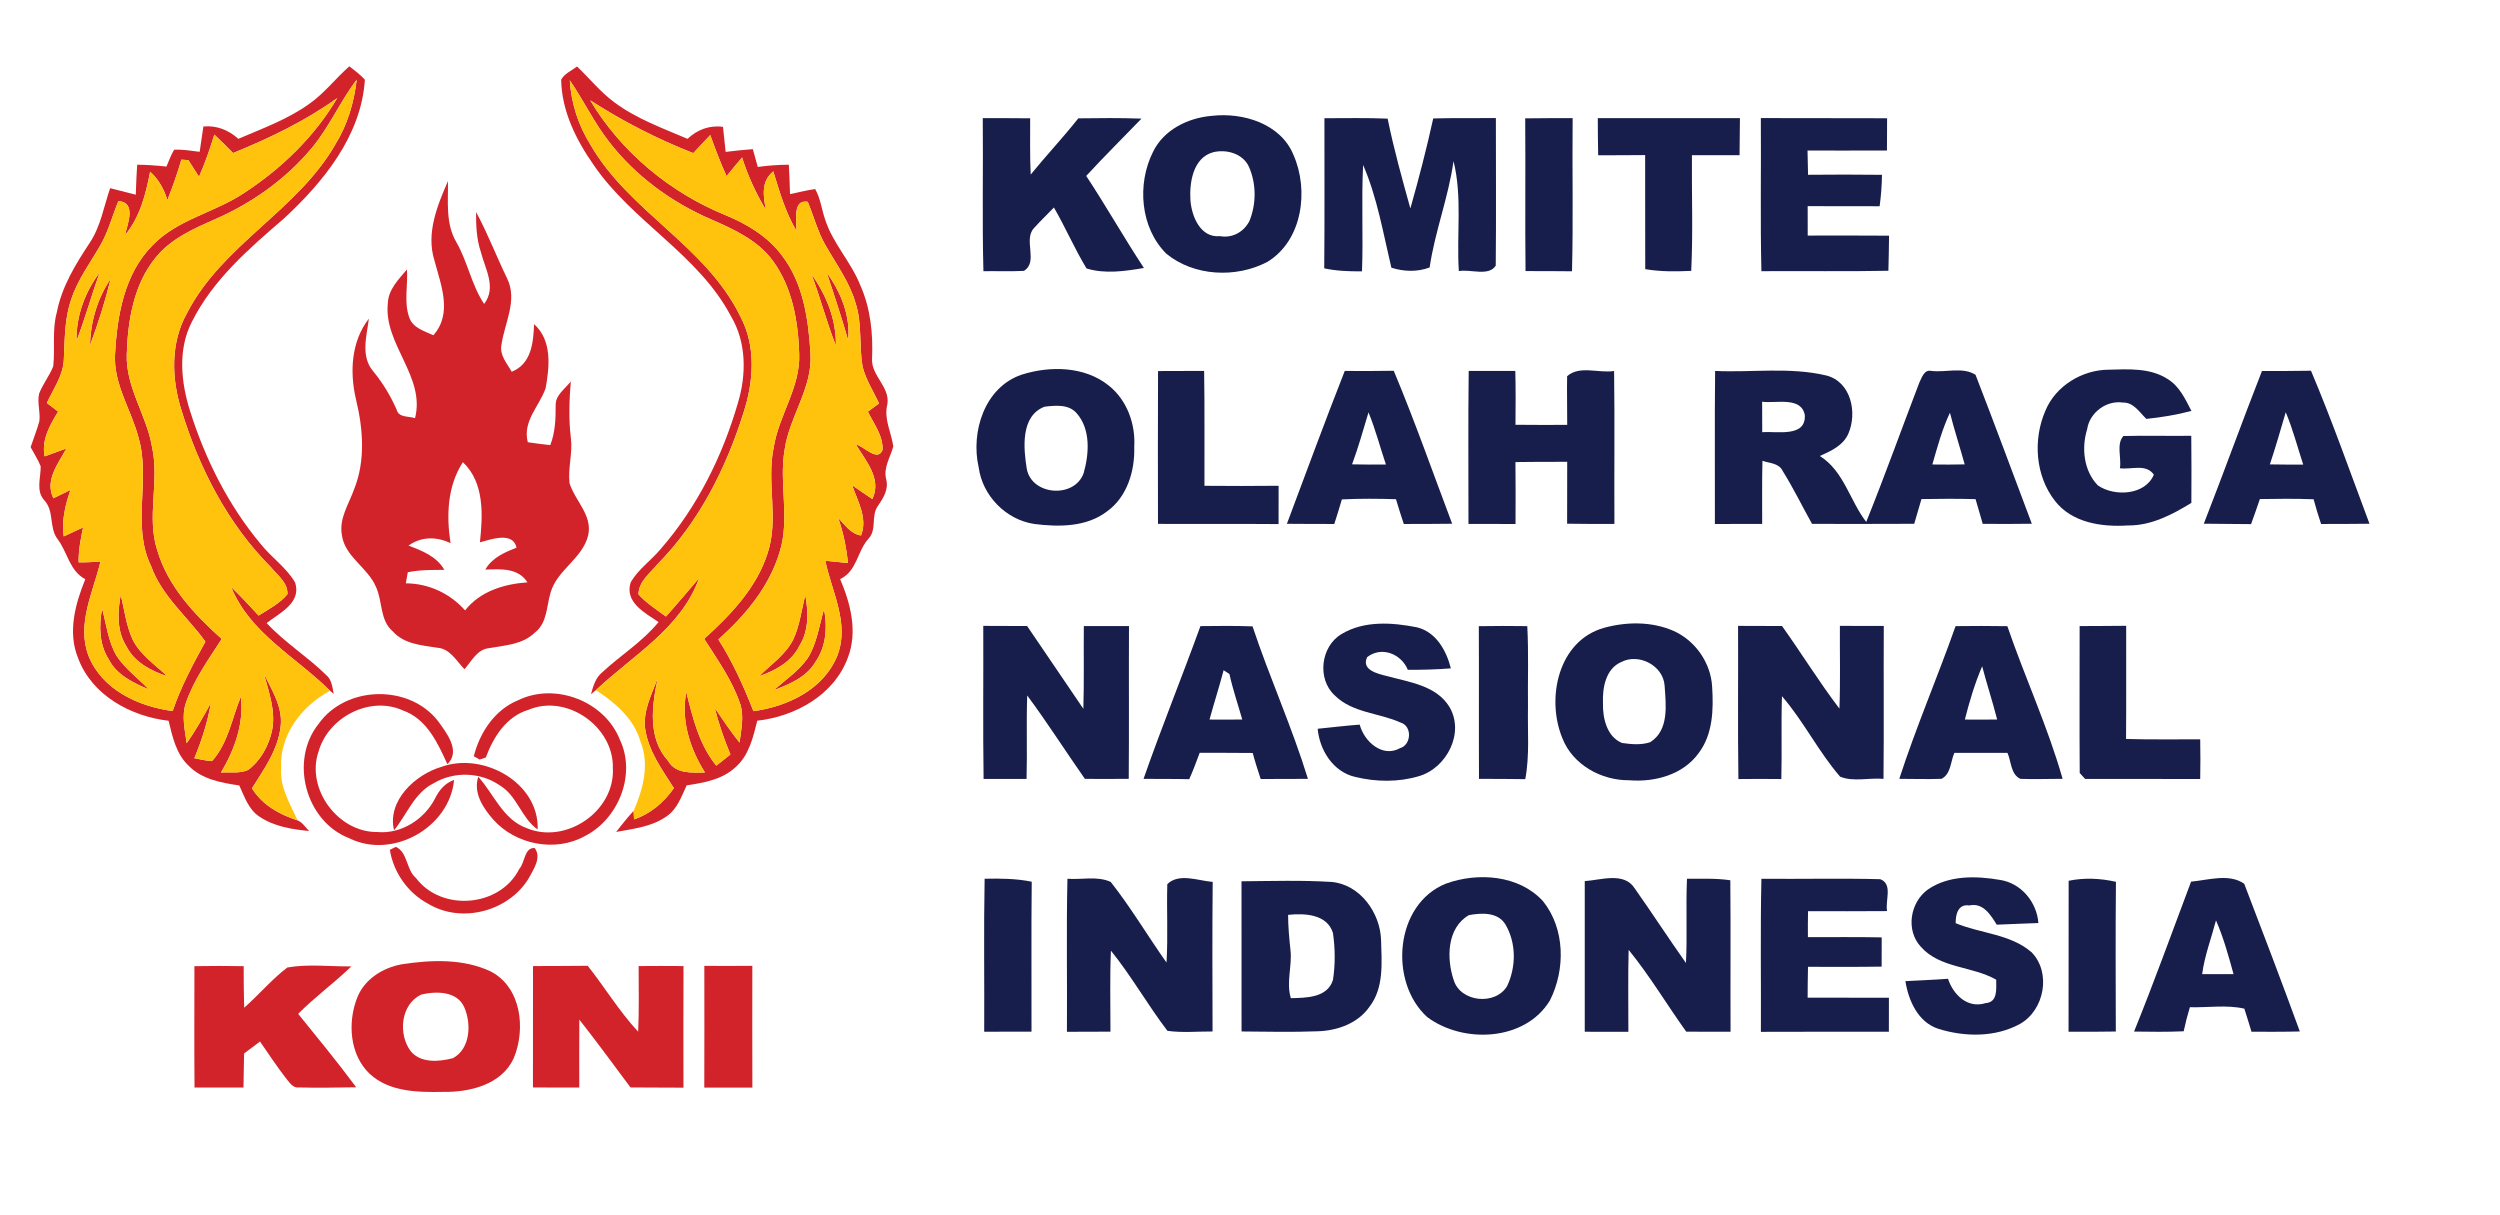
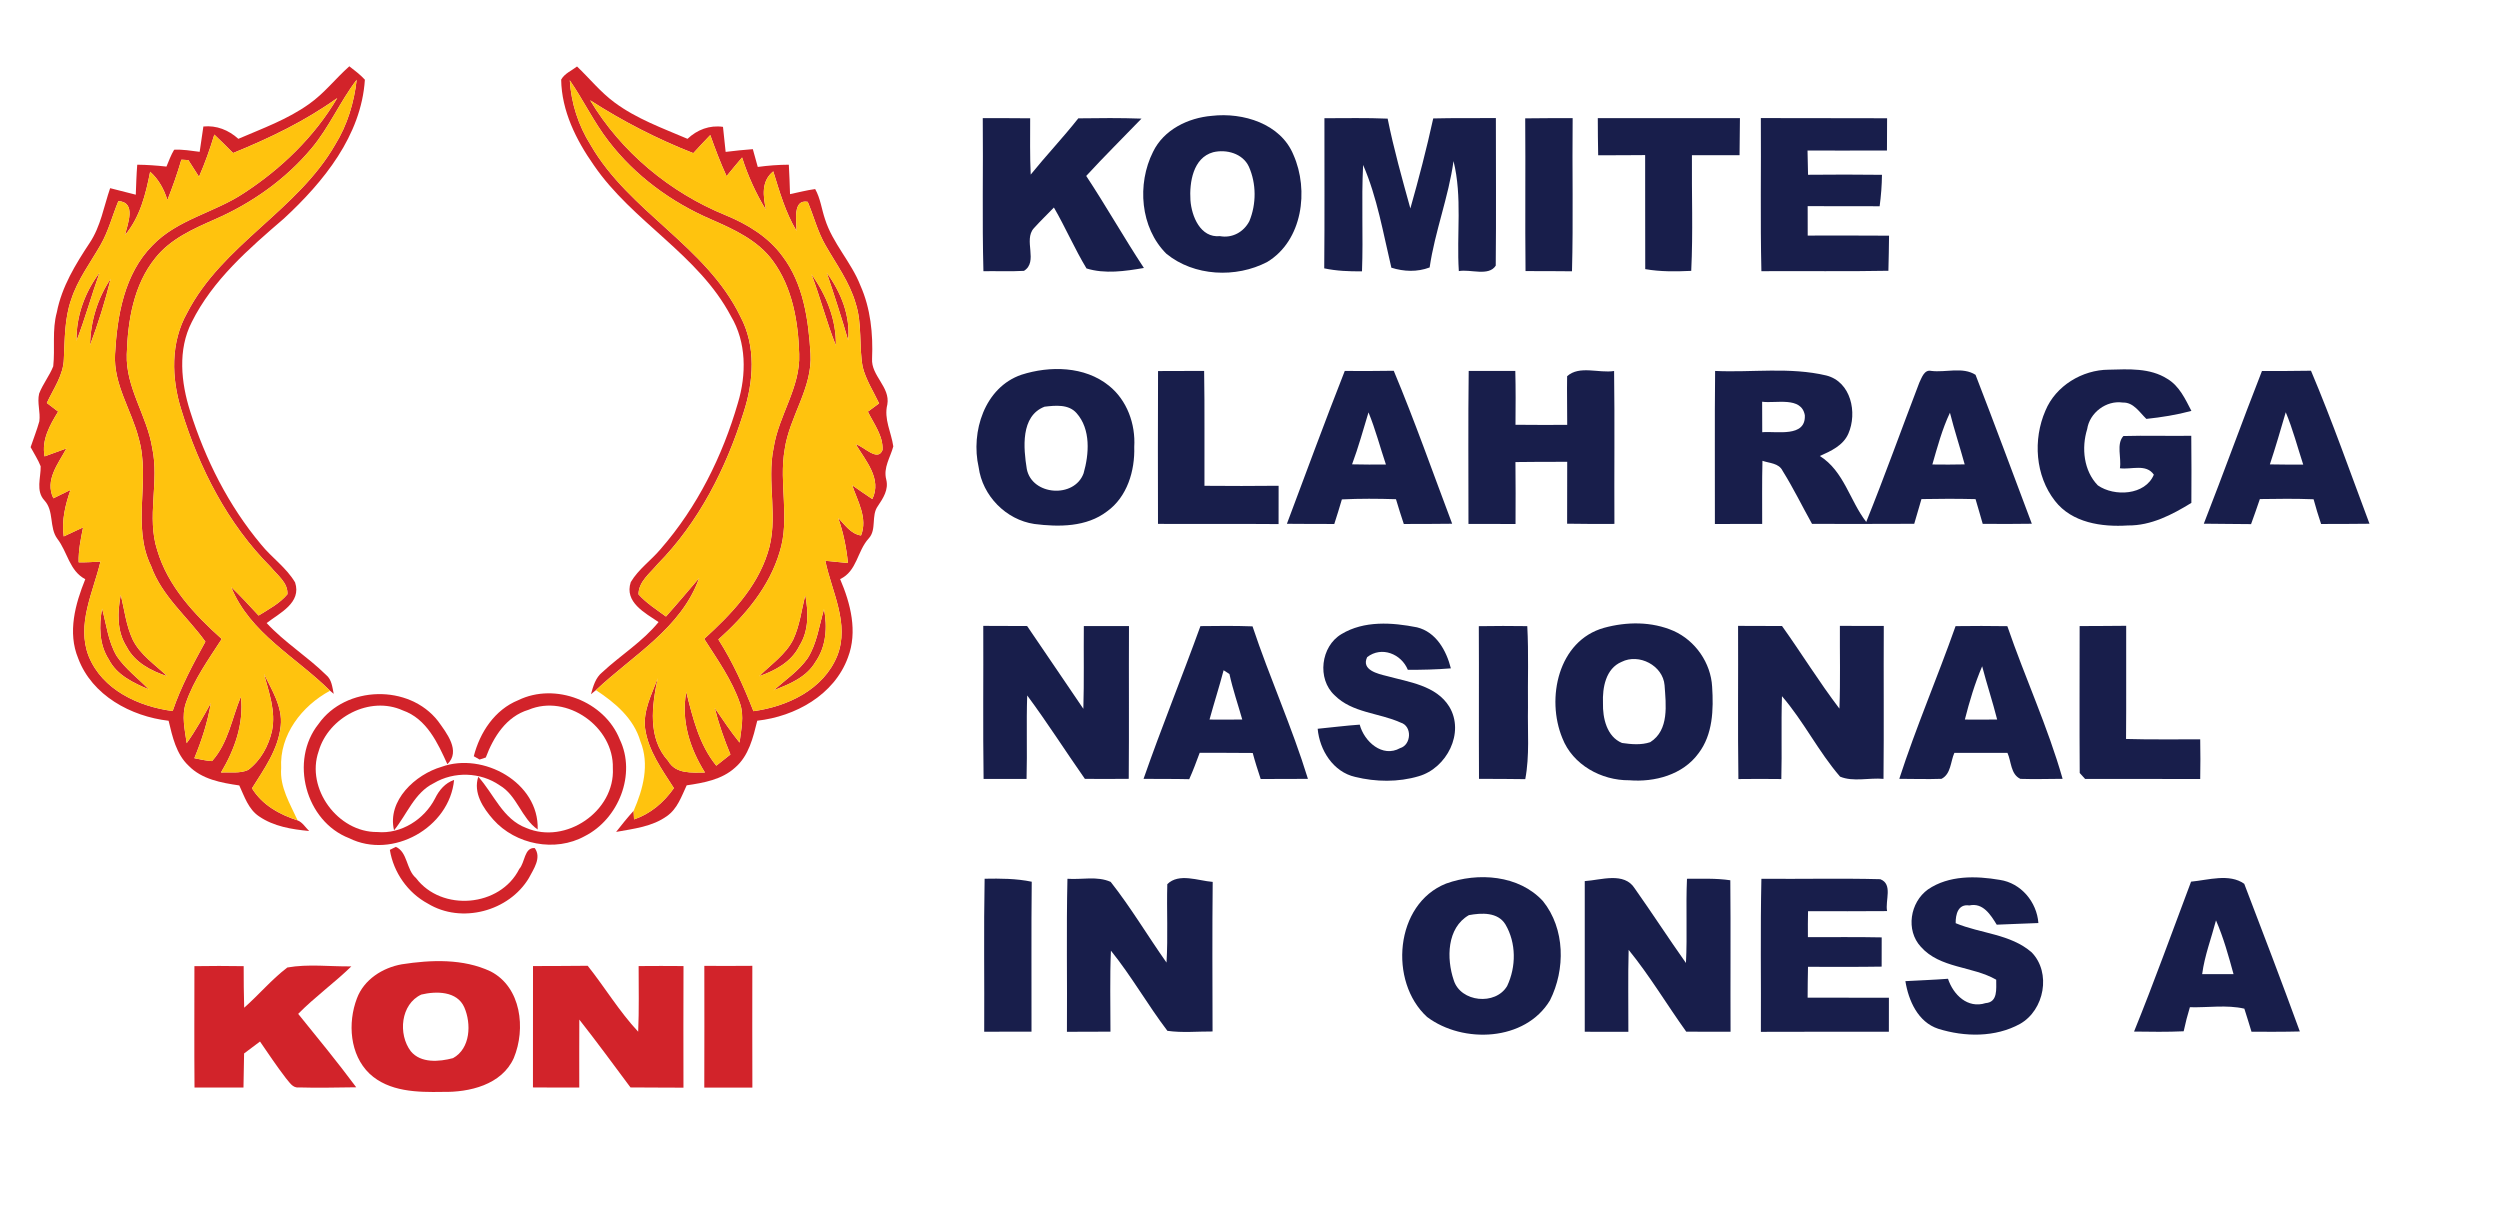
<svg xmlns="http://www.w3.org/2000/svg" width="179" height="87" viewBox="0 0 179 87" fill="none">
  <path d="M22.126 7.45C23.212 6.69 24.026 5.62 25.012 4.747C25.396 5.05 25.796 5.34 26.126 5.707C25.866 9.717 23.159 13.03 20.326 15.65C17.819 17.807 15.226 20.05 13.729 23.063C12.716 25.037 12.962 27.393 13.612 29.44C14.699 32.89 16.359 36.197 18.689 38.98C19.452 39.93 20.506 40.64 21.129 41.703C21.606 43.16 20.026 43.89 19.092 44.61C20.376 46 22.002 47 23.346 48.323C23.759 48.657 23.789 49.2 23.896 49.68L23.629 49.457C21.209 47.047 17.886 45.34 16.552 42.027C17.232 42.683 17.876 43.377 18.516 44.073C19.239 43.62 20.022 43.213 20.579 42.55C20.629 41.723 19.862 41.187 19.396 40.607C16.302 37.513 14.256 33.507 12.986 29.353C12.272 27.093 12.202 24.523 13.396 22.41C15.906 17.523 21.302 15.073 24.009 10.34C24.876 8.94 25.352 7.34 25.539 5.71C24.339 7.277 23.569 9.127 22.292 10.637C20.446 12.843 18.032 14.547 15.402 15.697C13.846 16.383 12.212 17.1 11.126 18.467C9.566 20.387 9.149 22.96 9.076 25.363C8.992 27.757 10.532 29.77 10.899 32.077C11.419 34.5 10.482 37.013 11.259 39.4C12.022 41.98 13.919 43.997 15.876 45.75C14.929 47.217 13.882 48.66 13.312 50.327C12.986 51.263 13.239 52.26 13.366 53.21C14.019 52.3 14.556 51.317 15.096 50.337C14.869 51.7 14.442 53.013 13.916 54.287C14.336 54.367 14.752 54.473 15.182 54.493C16.342 53.21 16.602 51.427 17.249 49.877C17.469 51.82 16.802 53.667 15.822 55.313C16.466 55.267 17.166 55.403 17.766 55.127C18.666 54.457 19.232 53.403 19.476 52.323C19.759 50.937 19.259 49.567 18.896 48.243C19.466 49.413 20.246 50.613 20.099 51.973C19.926 53.653 18.912 55.057 18.042 56.443C18.779 57.643 20.009 58.317 21.309 58.74C21.666 58.883 21.866 59.243 22.136 59.5C20.892 59.383 19.596 59.173 18.546 58.45C17.786 57.94 17.499 57.027 17.132 56.237C15.846 56.05 14.449 55.8 13.502 54.823C12.612 53.987 12.346 52.747 12.072 51.607C9.372 51.293 6.586 49.793 5.596 47.133C4.829 45.277 5.386 43.247 6.106 41.47C4.962 40.87 4.836 39.52 4.106 38.577C3.506 37.767 3.892 36.597 3.179 35.827C2.546 35.143 2.929 34.207 2.912 33.387C2.726 32.907 2.432 32.47 2.192 32.017C2.399 31.4 2.642 30.793 2.816 30.167C2.909 29.51 2.646 28.84 2.802 28.183C3.066 27.493 3.542 26.913 3.812 26.227C3.952 24.943 3.719 23.627 4.069 22.36C4.422 20.53 5.406 18.927 6.419 17.393C7.209 16.213 7.432 14.793 7.886 13.473C8.499 13.623 9.109 13.783 9.722 13.94C9.749 13.223 9.769 12.507 9.826 11.793C10.526 11.8 11.222 11.85 11.919 11.927C12.089 11.52 12.239 11.1 12.469 10.72C13.079 10.69 13.689 10.793 14.296 10.87C14.386 10.263 14.469 9.66 14.562 9.057C15.509 8.963 16.369 9.313 17.066 9.94C18.792 9.197 20.586 8.55 22.126 7.45ZM16.689 10.957C16.246 10.51 15.802 10.067 15.346 9.637C15.036 10.663 14.679 11.673 14.249 12.657C13.996 12.257 13.739 11.86 13.486 11.463C13.359 11.457 13.109 11.44 12.986 11.433C12.702 12.417 12.359 13.377 11.986 14.327C11.746 13.553 11.362 12.84 10.749 12.297C10.436 13.91 10.029 15.543 8.949 16.837C9.129 16.043 9.792 14.49 8.476 14.397C8.042 15.443 7.766 16.557 7.196 17.543C6.466 18.823 5.556 20.023 5.099 21.443C4.619 22.8 4.642 24.26 4.572 25.68C4.549 26.853 3.826 27.83 3.352 28.853C3.622 29.06 3.892 29.267 4.162 29.47C3.569 30.44 2.966 31.493 3.192 32.677C3.716 32.493 4.236 32.3 4.756 32.107C4.169 33.2 3.192 34.383 3.822 35.677C4.232 35.477 4.639 35.277 5.046 35.077C4.679 36.147 4.399 37.267 4.562 38.407C5.026 38.197 5.489 37.98 5.949 37.76C5.782 38.583 5.609 39.417 5.632 40.263C6.156 40.273 6.676 40.237 7.192 40.21C6.669 42.41 5.462 44.703 6.349 46.983C7.326 49.397 9.919 50.587 12.362 50.91C12.952 49.167 13.822 47.55 14.706 45.943C13.416 44.143 11.589 42.687 10.819 40.53C9.406 37.643 10.789 34.39 9.936 31.397C9.422 29.363 8.106 27.513 8.239 25.34C8.389 22.597 8.899 19.613 10.909 17.58C12.699 15.7 15.372 15.227 17.476 13.817C20.149 12.073 22.522 9.783 24.146 7.02C21.846 8.67 19.302 9.893 16.689 10.957Z" fill="#D2232A" />
  <path d="M40.18 5.7C40.426 5.256 40.93 5.06 41.316 4.76C42.213 5.616 42.996 6.596 44 7.336C45.573 8.506 47.436 9.176 49.226 9.94C49.923 9.286 50.806 8.946 51.766 9.083C51.833 9.68 51.893 10.28 51.956 10.876C52.603 10.796 53.253 10.726 53.903 10.68C54.026 11.1 54.143 11.526 54.256 11.953C54.993 11.853 55.736 11.796 56.48 11.793C56.523 12.496 56.543 13.2 56.566 13.9C57.163 13.776 57.756 13.62 58.366 13.536C58.743 14.2 58.826 14.973 59.07 15.69C59.616 17.423 60.95 18.76 61.606 20.446C62.336 22.086 62.516 23.9 62.44 25.68C62.363 26.903 63.753 27.71 63.533 28.96C63.27 30.003 63.82 30.953 63.96 31.963C63.75 32.756 63.23 33.48 63.456 34.34C63.636 35.06 63.236 35.666 62.856 36.233C62.353 36.92 62.79 37.91 62.2 38.553C61.37 39.456 61.37 40.896 60.153 41.463C60.903 43.213 61.42 45.226 60.71 47.08C59.73 49.76 56.94 51.3 54.22 51.603C53.923 52.806 53.616 54.12 52.63 54.963C51.686 55.823 50.386 56.05 49.166 56.23C48.8 57.016 48.5 57.906 47.76 58.426C46.703 59.196 45.363 59.336 44.113 59.566C44.516 59.053 44.923 58.54 45.366 58.056C45.373 58.21 45.39 58.516 45.396 58.666C46.583 58.27 47.54 57.443 48.25 56.43C47.403 55.1 46.416 53.763 46.19 52.16C46.033 50.893 46.66 49.716 47.093 48.563C46.676 50.53 46.356 52.85 47.836 54.476C48.383 55.436 49.533 55.313 50.473 55.313C49.396 53.586 48.753 51.596 49.136 49.546C49.603 51.396 50.053 53.306 51.286 54.823C51.623 54.556 51.963 54.286 52.3 54.02C51.846 52.936 51.463 51.823 51.173 50.686C51.75 51.526 52.313 52.376 52.953 53.17C53.063 52.25 53.296 51.283 52.99 50.376C52.416 48.693 51.37 47.23 50.42 45.743C52.31 44.026 54.17 42.1 54.96 39.61C55.786 37.153 54.87 34.54 55.396 32.043C55.756 29.736 57.32 27.733 57.223 25.34C57.153 23.023 56.736 20.573 55.33 18.666C54.253 17.196 52.546 16.423 50.926 15.713C48.066 14.483 45.47 12.58 43.57 10.1C42.513 8.736 41.776 7.166 40.796 5.75C40.896 7.386 41.41 8.983 42.283 10.37C45.043 15.163 50.57 17.626 53.01 22.66C54.143 24.786 53.963 27.32 53.236 29.546C51.986 33.54 50.033 37.403 47.07 40.403C46.54 41.05 45.72 41.643 45.716 42.556C46.28 43.186 47.006 43.643 47.683 44.143C48.493 43.236 49.276 42.306 50.063 41.38C48.783 44.986 45.31 46.916 42.67 49.413C42.58 49.486 42.403 49.633 42.313 49.706C42.47 49.133 42.64 48.523 43.123 48.133C44.443 46.906 46.006 45.95 47.153 44.54C46.183 43.883 44.686 43.116 45.163 41.68C45.71 40.753 46.62 40.126 47.303 39.31C49.92 36.31 51.73 32.666 52.833 28.856C53.45 26.823 53.453 24.506 52.336 22.64C50.01 18.223 45.29 15.886 42.516 11.826C41.253 10.03 40.21 7.936 40.18 5.7ZM42.256 7.18C44.466 10.876 47.966 13.786 51.95 15.406C53.503 16.046 55 16.95 56.01 18.323C57.533 20.316 57.883 22.903 58.033 25.333C58.183 27.783 56.52 29.82 56.183 32.18C55.756 34.613 56.576 37.13 55.823 39.523C55.08 42.026 53.346 44.076 51.436 45.786C52.466 47.396 53.25 49.143 53.946 50.92C56.39 50.583 58.966 49.373 59.946 46.96C60.856 44.666 59.556 42.38 59.093 40.153C59.633 40.21 60.173 40.263 60.713 40.31C60.603 39.21 60.383 38.12 60.013 37.076C60.49 37.57 60.913 38.23 61.65 38.34C62.143 37.11 61.406 35.886 61.016 34.74C61.493 35.076 61.973 35.41 62.46 35.733C63.16 34.283 61.976 32.986 61.276 31.81C61.87 31.966 62.84 33.093 63.19 32.22C63.243 31.206 62.566 30.346 62.14 29.473C62.41 29.276 62.676 29.08 62.943 28.883C62.536 28.02 62 27.2 61.766 26.266C61.496 24.766 61.743 23.2 61.27 21.733C60.836 20.206 59.88 18.92 59.106 17.56C58.54 16.583 58.27 15.48 57.833 14.45C56.726 14.25 57.05 15.85 57.03 16.53C56.236 15.21 55.82 13.726 55.366 12.27C54.483 12.983 54.643 14.05 54.843 15.03C54.126 13.85 53.55 12.593 53.133 11.276C52.756 11.716 52.39 12.163 52.023 12.613C51.583 11.653 51.21 10.666 50.856 9.67C50.443 10.096 50.04 10.53 49.64 10.966C47.056 9.95 44.59 8.686 42.256 7.18Z" fill="#D2232A" />
-   <path d="M31.099 18.626C30.503 16.693 31.306 14.723 32.076 12.963C32.093 14.436 31.892 16.006 32.676 17.34C33.486 18.75 33.759 20.406 34.663 21.763C35.572 20.58 34.729 19.246 34.422 18.016C34.116 17.103 34.083 16.133 34.086 15.18C34.922 16.716 35.542 18.36 36.309 19.933C37.083 21.506 36.116 23.143 35.899 24.716C35.766 25.443 36.312 26.026 36.639 26.616C38.053 26.053 38.189 24.53 38.239 23.206C39.539 24.376 39.349 26.243 39.066 27.8C38.609 29.1 37.403 30.156 37.789 31.663C38.322 31.746 38.862 31.81 39.399 31.87C39.759 30.96 39.786 29.99 39.786 29.026C39.763 28.283 40.462 27.84 40.869 27.313C40.759 28.656 40.709 30.006 40.873 31.346C41.016 32.43 40.656 33.506 40.776 34.586C41.166 35.856 42.443 36.896 42.112 38.336C41.706 40 39.886 40.8 39.422 42.43C39.126 43.403 39.189 44.603 38.303 45.286C37.432 46.153 36.166 46.2 35.032 46.406C34.169 46.476 33.766 47.343 33.256 47.916C32.676 47.326 32.222 46.433 31.299 46.376C30.183 46.2 28.933 46.116 28.129 45.21C27.179 44.416 27.406 43.053 26.919 42.02C26.329 40.623 24.666 39.86 24.473 38.273C24.276 37.106 24.979 36.09 25.349 35.043C26.183 32.983 25.999 30.686 25.483 28.573C25.032 26.633 25.146 24.436 26.413 22.813C26.253 24.056 25.806 25.526 26.726 26.59C27.409 27.42 27.966 28.343 28.399 29.33C28.549 29.923 29.262 29.783 29.716 29.94C30.479 26.95 27.453 24.653 27.769 21.706C27.806 20.723 28.549 19.996 29.139 19.29C29.216 20.433 28.906 21.636 29.306 22.74C29.566 23.486 30.383 23.703 31.029 24.003C32.426 22.43 31.562 20.38 31.099 18.626ZM33.142 33.093C32.023 34.82 31.956 36.916 32.259 38.89C31.259 38.41 30.166 38.406 29.249 39.066C30.233 39.436 31.266 39.84 31.816 40.803C30.939 40.806 30.056 40.796 29.196 40.973C29.163 41.173 29.093 41.57 29.059 41.766C30.692 41.776 32.219 42.486 33.299 43.703C34.379 42.333 36.086 41.813 37.766 41.696C37.089 40.636 35.852 40.753 34.746 40.783C35.233 39.93 36.119 39.556 36.983 39.21C36.733 38.046 35.159 38.616 34.362 38.83C34.572 36.88 34.696 34.56 33.142 33.093Z" fill="#D2232A" />
  <path d="M5.48 24.4C5.45 22.627 6.076 20.927 7.13 19.517C6.553 21.137 6.1 22.797 5.48 24.4Z" fill="#D2232A" />
  <path d="M58.1 19.633C59.17 21.123 59.88 22.88 59.85 24.74C59.18 23.067 58.743 21.317 58.1 19.633Z" fill="#D2232A" />
  <path d="M59.192 19.52C60.209 20.92 60.899 22.607 60.729 24.367C60.259 22.737 59.732 21.127 59.192 19.52Z" fill="#D2232A" />
  <path d="M6.446 24.713C6.486 23.023 6.976 21.363 7.926 19.956C7.53 21.57 7.033 23.16 6.446 24.713Z" fill="#D2232A" />
  <path d="M9.063 46.297C8.353 45.187 8.413 43.824 8.646 42.584C8.906 43.66 9.029 44.787 9.503 45.803C10.049 46.904 11.113 47.59 11.976 48.42C10.816 48.037 9.643 47.43 9.063 46.297Z" fill="#D2232A" />
  <path d="M57.659 42.603C57.883 43.823 57.926 45.15 57.236 46.243C56.679 47.386 55.513 48.013 54.359 48.416C55.203 47.573 56.249 46.88 56.796 45.79C57.263 44.783 57.393 43.67 57.659 42.603Z" fill="#D2232A" />
  <path d="M7.789 47.213C7.092 46.13 7.086 44.803 7.309 43.577C7.619 44.713 7.742 45.93 8.349 46.963C8.969 47.893 9.886 48.563 10.656 49.363C9.549 48.897 8.362 48.337 7.789 47.213Z" fill="#D2232A" />
  <path d="M59 43.616C59.25 44.899 59.157 46.292 58.387 47.392C57.744 48.492 56.524 48.989 55.394 49.422C56.227 48.686 57.18 48.052 57.827 47.132C58.497 46.072 58.654 44.796 59 43.616Z" fill="#D2232A" />
  <path d="M22.809 51.833C24.753 49.077 29.293 48.967 31.366 51.633C31.973 52.483 33.013 53.776 32.032 54.717C31.339 53.19 30.549 51.46 28.836 50.863C26.476 49.797 23.516 51.356 22.816 53.786C21.879 56.456 24.192 59.603 27.012 59.573C28.723 59.733 30.383 58.666 31.149 57.17C31.442 56.573 31.866 56.066 32.513 55.843C32.186 59.273 28.089 61.55 25.006 60.017C21.869 58.81 20.716 54.45 22.809 51.833Z" fill="#D2232A" />
  <path d="M37.109 50.133C39.753 48.843 43.283 50.203 44.373 52.94C45.576 55.433 44.289 58.643 41.87 59.867C39.756 61.037 36.91 60.477 35.319 58.683C34.586 57.853 33.873 56.77 34.243 55.617C35.366 56.853 35.993 58.657 37.683 59.283C40.506 60.493 44.046 58.083 43.88 55C43.963 52.043 40.59 49.66 37.846 50.82C36.253 51.293 35.33 52.767 34.783 54.237C34.673 54.273 34.45 54.347 34.34 54.383C34.236 54.323 34.026 54.207 33.923 54.147C34.356 52.44 35.426 50.813 37.109 50.133Z" fill="#D2232A" />
  <path d="M31.62 54.903C34.584 53.829 38.61 56.026 38.497 59.393C37.32 58.573 37.033 56.966 35.777 56.229C34.397 55.273 32.507 55.219 31.064 56.073C29.667 56.759 29.143 58.313 28.213 59.449C27.707 57.323 29.74 55.449 31.62 54.903Z" fill="#D2232A" />
  <path d="M27.913 60.85C28.02 60.796 28.233 60.69 28.343 60.636C29.196 61.01 29.076 62.27 29.783 62.866C31.616 65.303 35.813 64.953 37.18 62.216C37.593 61.766 37.53 60.67 38.286 60.72C38.793 61.413 38.203 62.226 37.87 62.863C36.443 65.253 33.04 66.16 30.64 64.7C29.196 63.926 28.173 62.463 27.913 60.85Z" fill="#D2232A" />
  <path d="M20.573 69.273C22.073 69.007 23.633 69.213 25.157 69.193C23.936 70.38 22.547 71.377 21.35 72.593C22.756 74.327 24.173 76.057 25.506 77.85C24.137 77.863 22.767 77.903 21.396 77.86C20.95 77.917 20.72 77.477 20.47 77.197C19.817 76.347 19.223 75.457 18.616 74.573C18.236 74.853 17.857 75.14 17.477 75.427C17.456 76.24 17.45 77.053 17.433 77.867C16.263 77.867 15.097 77.87 13.927 77.867C13.903 74.97 13.92 72.073 13.92 69.177C15.093 69.157 16.27 69.157 17.447 69.177C17.45 70.17 17.45 71.16 17.483 72.153C18.54 71.223 19.45 70.127 20.573 69.273Z" fill="#D2232A" />
  <path d="M28.77 69.043C30.866 68.72 33.163 68.626 35.13 69.553C37.326 70.686 37.656 73.663 36.789 75.753C35.926 77.677 33.603 78.22 31.68 78.18C29.89 78.213 27.849 78.177 26.456 76.873C25.04 75.516 24.886 73.24 25.556 71.483C26.059 70.133 27.396 69.287 28.77 69.043ZM30.169 71.21C28.683 71.893 28.489 74.056 29.413 75.27C30.133 76.143 31.453 76.023 32.436 75.763C33.69 75.076 33.756 73.293 33.243 72.123C32.726 70.953 31.23 70.957 30.169 71.21Z" fill="#D2232A" />
  <path d="M50.43 69.156C51.577 69.163 52.72 69.163 53.867 69.153C53.863 72.059 53.86 74.966 53.87 77.873C52.723 77.866 51.573 77.866 50.427 77.873C50.44 74.966 50.43 72.063 50.43 69.156Z" fill="#D2232A" />
  <path d="M38.163 69.17C39.469 69.16 40.773 69.17 42.079 69.15C43.312 70.7 44.336 72.417 45.693 73.87C45.763 72.303 45.726 70.737 45.726 69.17C46.796 69.16 47.866 69.16 48.939 69.17C48.926 72.073 48.932 74.973 48.936 77.877C47.669 77.867 46.406 77.873 45.142 77.86C43.932 76.233 42.733 74.597 41.479 73.003C41.462 74.623 41.483 76.247 41.476 77.867C40.369 77.87 39.266 77.87 38.159 77.86C38.163 74.963 38.156 72.067 38.163 69.17Z" fill="#D2232A" />
  <path d="M22.292 10.637C23.569 9.127 24.339 7.277 25.539 5.71C25.352 7.34 24.875 8.94 24.009 10.34C21.302 15.074 15.905 17.524 13.396 22.41C12.202 24.524 12.272 27.094 12.986 29.354C14.255 33.507 16.302 37.514 19.395 40.607C19.862 41.187 20.629 41.724 20.579 42.55C20.022 43.214 19.239 43.62 18.515 44.074C17.875 43.377 17.232 42.684 16.552 42.027C17.886 45.34 21.209 47.047 23.629 49.457C21.616 50.54 19.999 52.62 20.132 54.994C20.022 56.36 20.769 57.547 21.309 58.74C20.009 58.317 18.779 57.644 18.042 56.444C18.912 55.057 19.925 53.654 20.099 51.974C20.245 50.614 19.465 49.414 18.895 48.244C19.259 49.567 19.759 50.937 19.476 52.324C19.232 53.404 18.666 54.457 17.765 55.127C17.166 55.404 16.465 55.267 15.822 55.314C16.802 53.667 17.469 51.82 17.249 49.877C16.602 51.427 16.342 53.21 15.182 54.494C14.752 54.474 14.335 54.367 13.915 54.287C14.442 53.014 14.869 51.7 15.095 50.337C14.556 51.317 14.019 52.3 13.366 53.21C13.239 52.261 12.986 51.264 13.312 50.327C13.882 48.66 14.929 47.217 15.876 45.751C13.919 43.997 12.022 41.98 11.259 39.401C10.482 37.014 11.419 34.501 10.899 32.077C10.532 29.77 8.992 27.757 9.076 25.364C9.149 22.96 9.566 20.387 11.126 18.467C12.212 17.101 13.845 16.384 15.402 15.697C18.032 14.547 20.445 12.844 22.292 10.637Z" fill="#FFC30E" />
  <path d="M42.283 10.371C41.41 8.984 40.897 7.388 40.797 5.751C41.777 7.168 42.514 8.738 43.57 10.101C45.47 12.581 48.067 14.484 50.927 15.714C52.547 16.424 54.254 17.198 55.33 18.668C56.737 20.574 57.154 23.024 57.224 25.341C57.32 27.734 55.757 29.738 55.397 32.044C54.87 34.541 55.787 37.154 54.96 39.611C54.17 42.101 52.31 44.028 50.42 45.744C51.37 47.231 52.417 48.694 52.99 50.378C53.297 51.284 53.063 52.251 52.953 53.171C52.313 52.378 51.75 51.528 51.173 50.688C51.464 51.824 51.847 52.938 52.3 54.021C51.964 54.288 51.623 54.558 51.287 54.824C50.053 53.308 49.603 51.398 49.137 49.548C48.754 51.598 49.397 53.588 50.474 55.314C49.533 55.314 48.383 55.438 47.837 54.478C46.357 52.851 46.677 50.531 47.093 48.564C46.66 49.718 46.033 50.894 46.19 52.161C46.417 53.764 47.404 55.101 48.25 56.431C47.54 57.444 46.584 58.271 45.397 58.668C45.39 58.518 45.373 58.211 45.367 58.058C46.047 56.504 46.523 54.731 45.853 53.081C45.383 51.444 44.04 50.311 42.67 49.414C45.31 46.918 48.783 44.988 50.063 41.381C49.277 42.308 48.493 43.238 47.684 44.144C47.007 43.644 46.28 43.188 45.717 42.558C45.72 41.644 46.54 41.051 47.07 40.404C50.033 37.404 51.987 33.541 53.237 29.548C53.964 27.321 54.144 24.788 53.01 22.661C50.57 17.628 45.044 15.164 42.283 10.371Z" fill="#FFC30E" />
  <path d="M16.689 10.958C19.302 9.894 21.846 8.671 24.146 7.021C22.522 9.784 20.149 12.074 17.476 13.818C15.372 15.228 12.699 15.701 10.909 17.581C8.899 19.614 8.389 22.598 8.239 25.341C8.106 27.514 9.422 29.364 9.936 31.398C10.789 34.391 9.406 37.644 10.819 40.531C11.589 42.688 13.416 44.144 14.706 45.944C13.822 47.551 12.952 49.168 12.362 50.911C9.919 50.588 7.326 49.398 6.349 46.984C5.462 44.704 6.669 42.411 7.192 40.211C6.676 40.238 6.156 40.274 5.632 40.264C5.609 39.418 5.782 38.584 5.949 37.761C5.489 37.981 5.026 38.198 4.562 38.408C4.399 37.268 4.679 36.148 5.046 35.078C4.639 35.278 4.232 35.478 3.822 35.678C3.192 34.384 4.169 33.201 4.756 32.108C4.236 32.301 3.716 32.494 3.192 32.678C2.966 31.494 3.569 30.441 4.162 29.471C3.892 29.268 3.622 29.061 3.352 28.854C3.826 27.831 4.549 26.854 4.572 25.681C4.642 24.261 4.619 22.801 5.099 21.444C5.556 20.024 6.466 18.824 7.196 17.544C7.766 16.558 8.042 15.444 8.476 14.398C9.792 14.491 9.129 16.044 8.949 16.838C10.029 15.544 10.436 13.911 10.749 12.298C11.362 12.841 11.746 13.554 11.986 14.328C12.359 13.378 12.702 12.418 12.986 11.434C13.109 11.441 13.359 11.458 13.486 11.464C13.739 11.861 13.996 12.258 14.249 12.658C14.679 11.674 15.036 10.664 15.346 9.638C15.802 10.068 16.246 10.511 16.689 10.958ZM5.479 24.401C6.099 22.798 6.552 21.138 7.129 19.518C6.076 20.928 5.449 22.628 5.479 24.401ZM6.446 24.714C7.032 23.161 7.529 21.571 7.926 19.958C6.976 21.364 6.486 23.024 6.446 24.714ZM9.062 46.298C9.642 47.431 10.816 48.038 11.976 48.421C11.112 47.591 10.049 46.904 9.502 45.804C9.029 44.788 8.906 43.661 8.646 42.584C8.412 43.824 8.352 45.188 9.062 46.298ZM7.789 47.214C8.362 48.338 9.549 48.898 10.656 49.364C9.886 48.564 8.969 47.894 8.349 46.964C7.742 45.931 7.619 44.714 7.309 43.578C7.086 44.804 7.092 46.131 7.789 47.214Z" fill="#FFC30E" />
  <path d="M42.255 7.181C44.588 8.687 47.055 9.951 49.638 10.967C50.038 10.531 50.442 10.097 50.855 9.671C51.208 10.667 51.582 11.654 52.022 12.614C52.388 12.164 52.755 11.717 53.132 11.277C53.548 12.594 54.125 13.851 54.842 15.031C54.642 14.051 54.482 12.984 55.365 12.271C55.818 13.727 56.235 15.211 57.028 16.531C57.048 15.851 56.725 14.251 57.832 14.451C58.268 15.481 58.538 16.584 59.105 17.561C59.878 18.921 60.835 20.207 61.268 21.734C61.742 23.201 61.495 24.767 61.765 26.267C61.998 27.201 62.535 28.021 62.942 28.884C62.675 29.081 62.408 29.277 62.138 29.474C62.565 30.347 63.242 31.207 63.188 32.221C62.838 33.094 61.868 31.967 61.275 31.811C61.975 32.987 63.158 34.284 62.458 35.734C61.972 35.411 61.492 35.077 61.015 34.741C61.405 35.887 62.142 37.111 61.648 38.341C60.912 38.231 60.488 37.571 60.012 37.077C60.382 38.121 60.602 39.211 60.712 40.311C60.172 40.264 59.632 40.211 59.092 40.154C59.555 42.381 60.855 44.667 59.945 46.961C58.965 49.374 56.388 50.584 53.945 50.921C53.248 49.144 52.465 47.397 51.435 45.787C53.345 44.077 55.078 42.027 55.822 39.524C56.575 37.131 55.755 34.614 56.182 32.181C56.518 29.821 58.182 27.784 58.032 25.334C57.882 22.904 57.532 20.317 56.008 18.324C54.998 16.951 53.502 16.047 51.948 15.407C47.965 13.787 44.465 10.877 42.255 7.181ZM58.098 19.634C58.742 21.317 59.178 23.067 59.848 24.741C59.878 22.881 59.168 21.124 58.098 19.634ZM59.192 19.521C59.732 21.127 60.258 22.737 60.728 24.367C60.898 22.607 60.208 20.921 59.192 19.521ZM57.658 42.604C57.392 43.671 57.262 44.784 56.795 45.791C56.248 46.881 55.202 47.574 54.358 48.417C55.512 48.014 56.678 47.387 57.235 46.244C57.925 45.151 57.882 43.824 57.658 42.604ZM58.998 43.617C58.652 44.797 58.495 46.074 57.825 47.134C57.178 48.054 56.225 48.687 55.392 49.424C56.522 48.991 57.742 48.494 58.385 47.394C59.155 46.294 59.248 44.901 58.998 43.617Z" fill="#FFC30E" />
  <path d="M70.366 8.457C71.496 8.46 72.629 8.457 73.76 8.47C73.763 9.813 73.733 11.157 73.799 12.5C74.903 11.133 76.116 9.857 77.206 8.473C78.713 8.453 80.223 8.437 81.73 8.493C80.413 9.863 79.059 11.197 77.773 12.597C79.2 14.76 80.476 17.02 81.903 19.187C80.563 19.417 79.109 19.63 77.793 19.22C76.943 17.81 76.286 16.283 75.46 14.857C74.983 15.353 74.483 15.83 74.023 16.343C73.256 17.193 74.363 18.74 73.316 19.393C72.35 19.447 71.379 19.403 70.413 19.417C70.316 15.763 70.403 12.11 70.366 8.457Z" fill="#181E4B" />
  <path d="M86.768 8.294C88.998 8.037 91.695 8.85 92.611 11.087C93.735 13.62 93.261 17.23 90.738 18.754C88.501 19.927 85.488 19.79 83.508 18.164C81.638 16.3 81.401 13.177 82.555 10.877C83.321 9.284 85.068 8.437 86.768 8.294ZM86.861 10.9C85.421 11.297 85.155 13.06 85.235 14.334C85.318 15.484 85.948 17.044 87.345 16.907C88.228 17.07 89.048 16.617 89.455 15.834C89.961 14.607 89.961 13.147 89.418 11.93C88.981 10.987 87.808 10.67 86.861 10.9Z" fill="#181E4B" />
  <path d="M102.619 8.48C104.115 8.44 105.612 8.47 107.105 8.454C107.102 11.977 107.132 15.497 107.095 19.02C106.592 19.81 105.285 19.257 104.452 19.41C104.282 16.784 104.712 14.114 104.072 11.534C103.715 14.117 102.739 16.57 102.362 19.15C101.469 19.487 100.522 19.45 99.622 19.167C99.035 16.7 98.612 14.144 97.599 11.81C97.469 14.347 97.615 16.887 97.519 19.427C96.612 19.437 95.705 19.404 94.815 19.214C94.849 15.63 94.822 12.047 94.829 8.464C96.339 8.464 97.845 8.43 99.355 8.494C99.792 10.66 100.392 12.794 100.982 14.924C101.585 12.794 102.145 10.647 102.619 8.48Z" fill="#181E4B" />
  <path d="M109.205 8.474C110.335 8.457 111.468 8.46 112.602 8.457C112.562 12.11 112.652 15.77 112.555 19.424C111.445 19.407 110.335 19.414 109.228 19.41C109.188 15.764 109.235 12.12 109.205 8.474Z" fill="#181E4B" />
  <path d="M114.402 8.46C117.796 8.464 121.186 8.457 124.579 8.46C124.572 9.344 124.566 10.23 124.552 11.114C123.416 11.114 122.279 11.114 121.142 11.114C121.119 13.874 121.226 16.637 121.092 19.394C119.992 19.444 118.886 19.46 117.799 19.27C117.786 16.547 117.802 13.827 117.792 11.104C116.672 11.117 115.549 11.114 114.429 11.117C114.409 10.23 114.406 9.344 114.402 8.46Z" fill="#181E4B" />
  <path d="M126.076 8.454C129.089 8.47 132.102 8.45 135.116 8.467C135.119 9.237 135.116 10.007 135.106 10.777C133.209 10.787 131.312 10.777 129.419 10.78C129.429 11.36 129.439 11.937 129.456 12.514C131.219 12.497 132.986 12.494 134.749 12.517C134.742 13.27 134.682 14.02 134.582 14.767C132.866 14.764 131.146 14.767 129.429 14.76C129.429 15.464 129.432 16.164 129.432 16.867C131.372 16.867 133.312 16.857 135.256 16.874C135.242 17.71 135.236 18.55 135.209 19.387C132.179 19.447 129.149 19.394 126.116 19.417C126.032 15.764 126.102 12.107 126.076 8.454Z" fill="#181E4B" />
  <path d="M73.139 26.83C75.172 26.18 77.662 26.214 79.392 27.61C80.695 28.647 81.312 30.364 81.212 32C81.265 33.71 80.706 35.58 79.266 36.614C77.792 37.744 75.815 37.74 74.059 37.517C72.022 37.214 70.345 35.497 70.072 33.457C69.495 30.927 70.492 27.734 73.139 26.83ZM74.789 29.12C73.059 29.79 73.279 32.09 73.519 33.584C73.895 35.487 76.925 35.697 77.585 33.89C77.982 32.507 78.109 30.734 77.082 29.58C76.512 28.927 75.562 29.03 74.789 29.12Z" fill="#181E4B" />
  <path d="M82.916 26.567C84.016 26.561 85.116 26.564 86.216 26.557C86.262 29.3 86.226 32.041 86.239 34.784C88.009 34.8 89.779 34.8 91.549 34.781C91.549 35.694 91.549 36.607 91.546 37.524C88.669 37.501 85.789 37.52 82.912 37.511C82.906 33.864 82.899 30.214 82.916 26.567Z" fill="#181E4B" />
  <path d="M92.142 37.504C93.515 33.853 94.855 30.19 96.285 26.56C97.452 26.564 98.622 26.57 99.792 26.547C101.302 30.15 102.595 33.847 103.975 37.5C102.822 37.52 101.665 37.51 100.512 37.517C100.312 36.93 100.132 36.337 99.952 35.743C98.662 35.703 97.368 35.694 96.078 35.757C95.898 36.343 95.732 36.934 95.535 37.517C94.402 37.514 93.272 37.517 92.142 37.504ZM97.985 29.527C97.608 30.77 97.262 32.027 96.808 33.247C97.615 33.264 98.422 33.27 99.232 33.26C98.812 32.017 98.485 30.744 97.985 29.527Z" fill="#181E4B" />
  <path d="M105.159 26.561C106.269 26.564 107.382 26.564 108.496 26.557C108.529 27.84 108.519 29.127 108.509 30.414C109.742 30.427 110.976 30.427 112.212 30.421C112.216 29.257 112.186 28.097 112.206 26.937C113.086 26.144 114.469 26.737 115.569 26.564C115.619 30.21 115.572 33.861 115.592 37.511C114.462 37.517 113.336 37.517 112.206 37.497C112.206 36.02 112.206 34.544 112.212 33.067C110.976 33.067 109.742 33.064 108.506 33.084C108.522 34.56 108.519 36.041 108.512 37.517C107.389 37.514 106.266 37.514 105.142 37.514C105.146 33.861 105.112 30.21 105.159 26.561Z" fill="#181E4B" />
  <path d="M122.802 26.56C125.456 26.684 128.162 26.264 130.772 26.887C132.539 27.34 132.996 29.557 132.342 31.05C131.972 31.9 131.092 32.297 130.299 32.65C132.029 33.73 132.446 35.854 133.622 37.37C134.952 34.074 136.149 30.724 137.422 27.4C137.592 27.06 137.772 26.44 138.276 26.557C139.316 26.687 140.529 26.247 141.449 26.837C142.822 30.377 144.139 33.944 145.479 37.5C144.306 37.52 143.132 37.517 141.962 37.507C141.799 36.914 141.616 36.327 141.449 35.737C140.156 35.707 138.866 35.707 137.576 35.734C137.406 36.324 137.226 36.914 137.059 37.504C134.619 37.52 132.182 37.51 129.742 37.51C129.036 36.247 128.402 34.94 127.636 33.714C127.369 33.154 126.692 33.17 126.192 32.994C126.152 34.5 126.176 36.007 126.172 37.514C125.042 37.514 123.912 37.51 122.786 37.517C122.796 33.864 122.762 30.214 122.802 26.56ZM126.169 28.764C126.166 29.49 126.169 30.22 126.176 30.947C127.199 30.854 129.306 31.35 129.226 29.73C128.982 28.364 127.156 28.9 126.169 28.764ZM138.356 33.257C139.129 33.27 139.899 33.267 140.672 33.25C140.332 32.014 139.929 30.794 139.616 29.55C139.056 30.734 138.719 32.004 138.356 33.257Z" fill="#181E4B" />
  <path d="M146.452 29.403C147.185 27.627 149.089 26.477 150.985 26.47C152.399 26.433 153.942 26.33 155.189 27.13C156.042 27.64 156.465 28.573 156.905 29.42C155.849 29.707 154.765 29.877 153.679 29.993C153.189 29.523 152.762 28.793 151.992 28.823C150.812 28.647 149.615 29.55 149.442 30.723C149.022 32.073 149.192 33.713 150.205 34.753C151.385 35.577 153.602 35.467 154.215 33.987C153.662 33.18 152.602 33.64 151.785 33.527C151.909 32.787 151.512 31.79 152.035 31.22C153.652 31.173 155.275 31.227 156.895 31.203C156.915 32.803 156.909 34.407 156.902 36.007C155.522 36.853 154.019 37.643 152.352 37.623C150.489 37.743 148.352 37.437 147.135 35.863C145.725 34.06 145.552 31.473 146.452 29.403Z" fill="#181E4B" />
  <path d="M161.956 26.564C163.126 26.56 164.296 26.57 165.466 26.544C166.99 30.143 168.283 33.84 169.656 37.5C168.5 37.52 167.343 37.51 166.19 37.517C165.993 36.93 165.813 36.34 165.653 35.747C164.37 35.7 163.086 35.71 161.806 35.733C161.596 36.33 161.4 36.934 161.176 37.527C160.046 37.507 158.92 37.52 157.793 37.497C159.213 33.867 160.533 30.194 161.956 26.564ZM163.66 29.517C163.293 30.767 162.933 32.017 162.523 33.25C163.316 33.264 164.113 33.27 164.91 33.264C164.5 32.014 164.17 30.733 163.66 29.517Z" fill="#181E4B" />
  <path d="M70.402 44.813C71.448 44.82 72.495 44.817 73.542 44.824C74.878 46.803 76.235 48.77 77.568 50.75C77.628 48.777 77.582 46.8 77.602 44.824C78.678 44.817 79.758 44.82 80.835 44.824C80.818 48.47 80.848 52.117 80.818 55.764C79.772 55.773 78.725 55.777 77.678 55.767C76.288 53.783 74.988 51.737 73.548 49.794C73.478 51.783 73.558 53.777 73.502 55.77C72.475 55.77 71.452 55.77 70.425 55.773C70.372 52.12 70.418 48.467 70.402 44.813Z" fill="#181E4B" />
  <path d="M85.951 44.83C87.195 44.813 88.438 44.803 89.681 44.847C90.905 48.52 92.511 52.063 93.648 55.767C92.518 55.777 91.391 55.77 90.265 55.777C90.061 55.16 89.861 54.54 89.695 53.913C88.428 53.897 87.165 53.907 85.898 53.9C85.661 54.537 85.428 55.173 85.148 55.79C84.058 55.764 82.968 55.777 81.878 55.767C83.158 52.093 84.628 48.487 85.951 44.83ZM87.611 47.99C87.301 49.173 86.925 50.337 86.601 51.52C87.385 51.527 88.165 51.527 88.945 51.517C88.638 50.43 88.268 49.364 88.028 48.26C87.925 48.194 87.715 48.057 87.611 47.99Z" fill="#181E4B" />
  <path d="M96.052 45.4C97.669 44.424 99.679 44.564 101.459 44.917C102.829 45.254 103.562 46.584 103.882 47.854C102.859 47.94 101.829 47.96 100.802 47.96C100.336 46.817 98.922 46.247 97.889 47.05C97.449 47.97 98.646 48.244 99.299 48.404C100.876 48.84 102.826 49.074 103.766 50.594C104.896 52.464 103.586 55 101.582 55.577C100.122 56.014 98.509 55.99 97.032 55.627C95.459 55.274 94.479 53.71 94.346 52.18C95.349 52.084 96.349 51.954 97.356 51.884C97.672 53.09 98.979 54.277 100.246 53.567C101.056 53.334 101.126 51.984 100.286 51.737C98.739 51.034 96.816 51.05 95.556 49.78C94.286 48.607 94.566 46.277 96.052 45.4Z" fill="#181E4B" />
  <path d="M105.883 44.834C107.039 44.814 108.196 44.814 109.353 44.831C109.459 46.774 109.379 48.721 109.403 50.667C109.369 52.374 109.529 54.097 109.209 55.787C108.103 55.764 106.999 55.774 105.896 55.767C105.876 52.12 105.903 48.477 105.883 44.834Z" fill="#181E4B" />
  <path d="M114.846 44.953C116.473 44.507 118.263 44.49 119.829 45.173C121.389 45.87 122.496 47.463 122.589 49.173C122.693 50.8 122.646 52.59 121.609 53.943C120.489 55.477 118.473 56.017 116.653 55.867C114.656 55.887 112.603 54.76 111.863 52.847C110.693 50.013 111.559 45.877 114.846 44.953ZM116.106 47.39C114.966 47.867 114.729 49.243 114.773 50.34C114.746 51.41 115.043 52.747 116.136 53.197C116.799 53.293 117.513 53.357 118.156 53.14C119.529 52.273 119.279 50.447 119.183 49.06C119.066 47.653 117.353 46.76 116.106 47.39Z" fill="#181E4B" />
  <path d="M124.446 44.813C125.493 44.82 126.543 44.817 127.593 44.823C128.989 46.777 130.246 48.827 131.703 50.737C131.779 48.76 131.723 46.783 131.736 44.81C132.783 44.82 133.829 44.82 134.879 44.817C134.859 48.467 134.896 52.117 134.859 55.767C133.836 55.673 132.686 56 131.749 55.607C130.203 53.82 129.139 51.643 127.589 49.847C127.523 51.823 127.596 53.803 127.543 55.78C126.516 55.767 125.493 55.767 124.469 55.78C124.419 52.123 124.463 48.47 124.446 44.813Z" fill="#181E4B" />
  <path d="M140.019 44.831C141.253 44.814 142.489 44.814 143.726 44.834C144.979 48.497 146.623 52.037 147.683 55.764C146.676 55.767 145.666 55.8 144.659 55.767C143.956 55.437 144.016 54.527 143.733 53.904C142.466 53.904 141.199 53.904 139.933 53.904C139.653 54.531 139.696 55.414 139.013 55.764C138.006 55.8 136.996 55.767 135.989 55.764C137.186 52.071 138.726 48.494 140.019 44.831ZM140.683 51.52C141.453 51.527 142.223 51.527 142.996 51.517C142.673 50.237 142.253 48.98 141.923 47.704C141.396 48.934 141.013 50.224 140.683 51.52Z" fill="#181E4B" />
  <path d="M148.902 44.827C150.012 44.817 151.122 44.824 152.235 44.807C152.228 47.507 152.248 50.211 152.225 52.91C153.992 52.964 155.762 52.927 157.535 52.937C157.555 53.884 157.552 54.831 157.535 55.777C154.785 55.764 152.038 55.781 149.292 55.77C149.195 55.664 149.005 55.454 148.908 55.347C148.882 51.84 148.905 48.334 148.902 44.827Z" fill="#181E4B" />
  <path d="M70.499 62.917C71.629 62.897 72.762 62.901 73.872 63.131C73.832 66.711 73.866 70.287 73.856 73.867C72.726 73.874 71.596 73.874 70.469 73.871C70.489 70.221 70.429 66.567 70.499 62.917Z" fill="#181E4B" />
  <path d="M76.429 62.92C77.456 62.997 78.559 62.707 79.526 63.144C80.972 64.98 82.172 67.007 83.522 68.92C83.636 67.05 83.526 65.177 83.579 63.304C84.419 62.484 85.786 63.064 86.829 63.144C86.792 66.714 86.812 70.284 86.819 73.854C85.742 73.847 84.652 73.96 83.586 73.807C82.169 71.944 81.012 69.89 79.542 68.067C79.459 69.997 79.512 71.934 79.509 73.867C78.469 73.874 77.429 73.874 76.392 73.877C76.419 70.227 76.346 66.574 76.429 62.92Z" fill="#181E4B" />
  <path d="M103.539 63.264C105.822 62.44 108.756 62.647 110.476 64.52C112.069 66.504 112.089 69.41 110.979 71.624C109.209 74.564 104.759 74.747 102.182 72.817C99.419 70.3 99.862 64.724 103.539 63.264ZM105.172 65.524C103.586 66.437 103.566 68.64 104.086 70.177C104.576 71.767 107.086 72.007 107.912 70.597C108.562 69.224 108.569 67.514 107.789 66.19C107.242 65.294 106.076 65.357 105.172 65.524Z" fill="#181E4B" />
  <path d="M113.468 63.087C114.634 63.014 116.291 62.404 117.051 63.617C118.294 65.377 119.468 67.19 120.714 68.95C120.818 66.944 120.698 64.93 120.788 62.92C121.821 62.924 122.864 62.874 123.891 63.027C123.924 66.644 123.891 70.26 123.908 73.874C122.851 73.87 121.791 73.877 120.734 73.867C119.344 71.927 118.121 69.864 116.611 68.01C116.558 69.964 116.598 71.92 116.591 73.877C115.548 73.874 114.508 73.87 113.468 73.874C113.474 70.277 113.474 66.68 113.468 63.087Z" fill="#181E4B" />
  <path d="M126.116 62.92C128.953 62.947 131.793 62.877 134.626 62.95C135.549 63.304 134.966 64.48 135.116 65.234C133.229 65.25 131.343 65.244 129.456 65.24C129.443 65.86 129.439 66.48 129.446 67.1C131.206 67.104 132.969 67.08 134.729 67.117C134.729 67.814 134.729 68.514 134.726 69.21C132.969 69.24 131.209 69.224 129.453 69.224C129.436 69.96 129.429 70.697 129.426 71.434C131.366 71.44 133.306 71.43 135.246 71.44C135.239 72.25 135.239 73.06 135.243 73.874C132.186 73.877 129.133 73.864 126.079 73.88C126.099 70.227 126.036 66.573 126.116 62.92Z" fill="#181E4B" />
  <path d="M138.042 63.683C139.536 62.663 141.476 62.707 143.189 63C144.709 63.227 145.836 64.583 145.949 66.09C144.956 66.133 143.959 66.16 142.966 66.207C142.529 65.497 141.982 64.613 141.002 64.83C140.196 64.707 140.016 65.477 140.026 66.1C141.816 66.847 143.946 66.867 145.466 68.187C146.882 69.643 146.382 72.32 144.636 73.31C142.862 74.287 140.669 74.253 138.776 73.66C137.326 73.183 136.649 71.643 136.426 70.25C137.442 70.193 138.459 70.157 139.476 70.08C139.856 71.223 140.876 72.233 142.169 71.823C143.062 71.76 142.922 70.787 142.929 70.147C141.216 69.163 138.909 69.347 137.532 67.79C136.432 66.6 136.762 64.603 138.042 63.683Z" fill="#181E4B" />
-   <path d="M148.115 63.064C149.235 62.831 150.388 62.887 151.502 63.137C151.465 66.71 151.485 70.284 151.492 73.857C150.365 73.88 149.235 73.874 148.108 73.874C148.118 70.27 148.108 66.667 148.115 63.064Z" fill="#181E4B" />
  <path d="M156.881 63.127C158.108 63.01 159.625 62.523 160.688 63.28C162.035 66.793 163.378 70.317 164.668 73.853C163.515 73.883 162.361 73.874 161.208 73.874C161.035 73.32 160.875 72.767 160.695 72.22C159.428 71.93 158.088 72.153 156.795 72.117C156.621 72.683 156.475 73.26 156.351 73.84C155.168 73.894 153.981 73.877 152.798 73.86C154.238 70.314 155.531 66.707 156.881 63.127ZM158.665 65.9C158.331 67.18 157.848 68.427 157.675 69.747C158.421 69.75 159.171 69.75 159.921 69.747C159.565 68.447 159.205 67.137 158.665 65.9Z" fill="#181E4B" />
-   <path d="M88.892 63.1C91.042 63.084 93.195 63.014 95.342 63.147C97.382 63.327 98.825 65.357 98.885 67.307C98.928 68.91 99.102 70.713 98.065 72.07C97.235 73.273 95.755 73.8 94.338 73.84C92.525 73.91 90.708 73.87 88.895 73.853C88.895 70.27 88.898 66.683 88.892 63.1ZM92.228 65.504C92.228 66.337 92.308 67.167 92.395 67.997C92.535 69.16 92.075 70.327 92.425 71.47C93.532 71.44 95.045 71.45 95.442 70.157C95.612 69.053 95.598 67.913 95.442 66.81C95.028 65.444 93.405 65.38 92.228 65.504Z" fill="#181E4B" />
</svg>